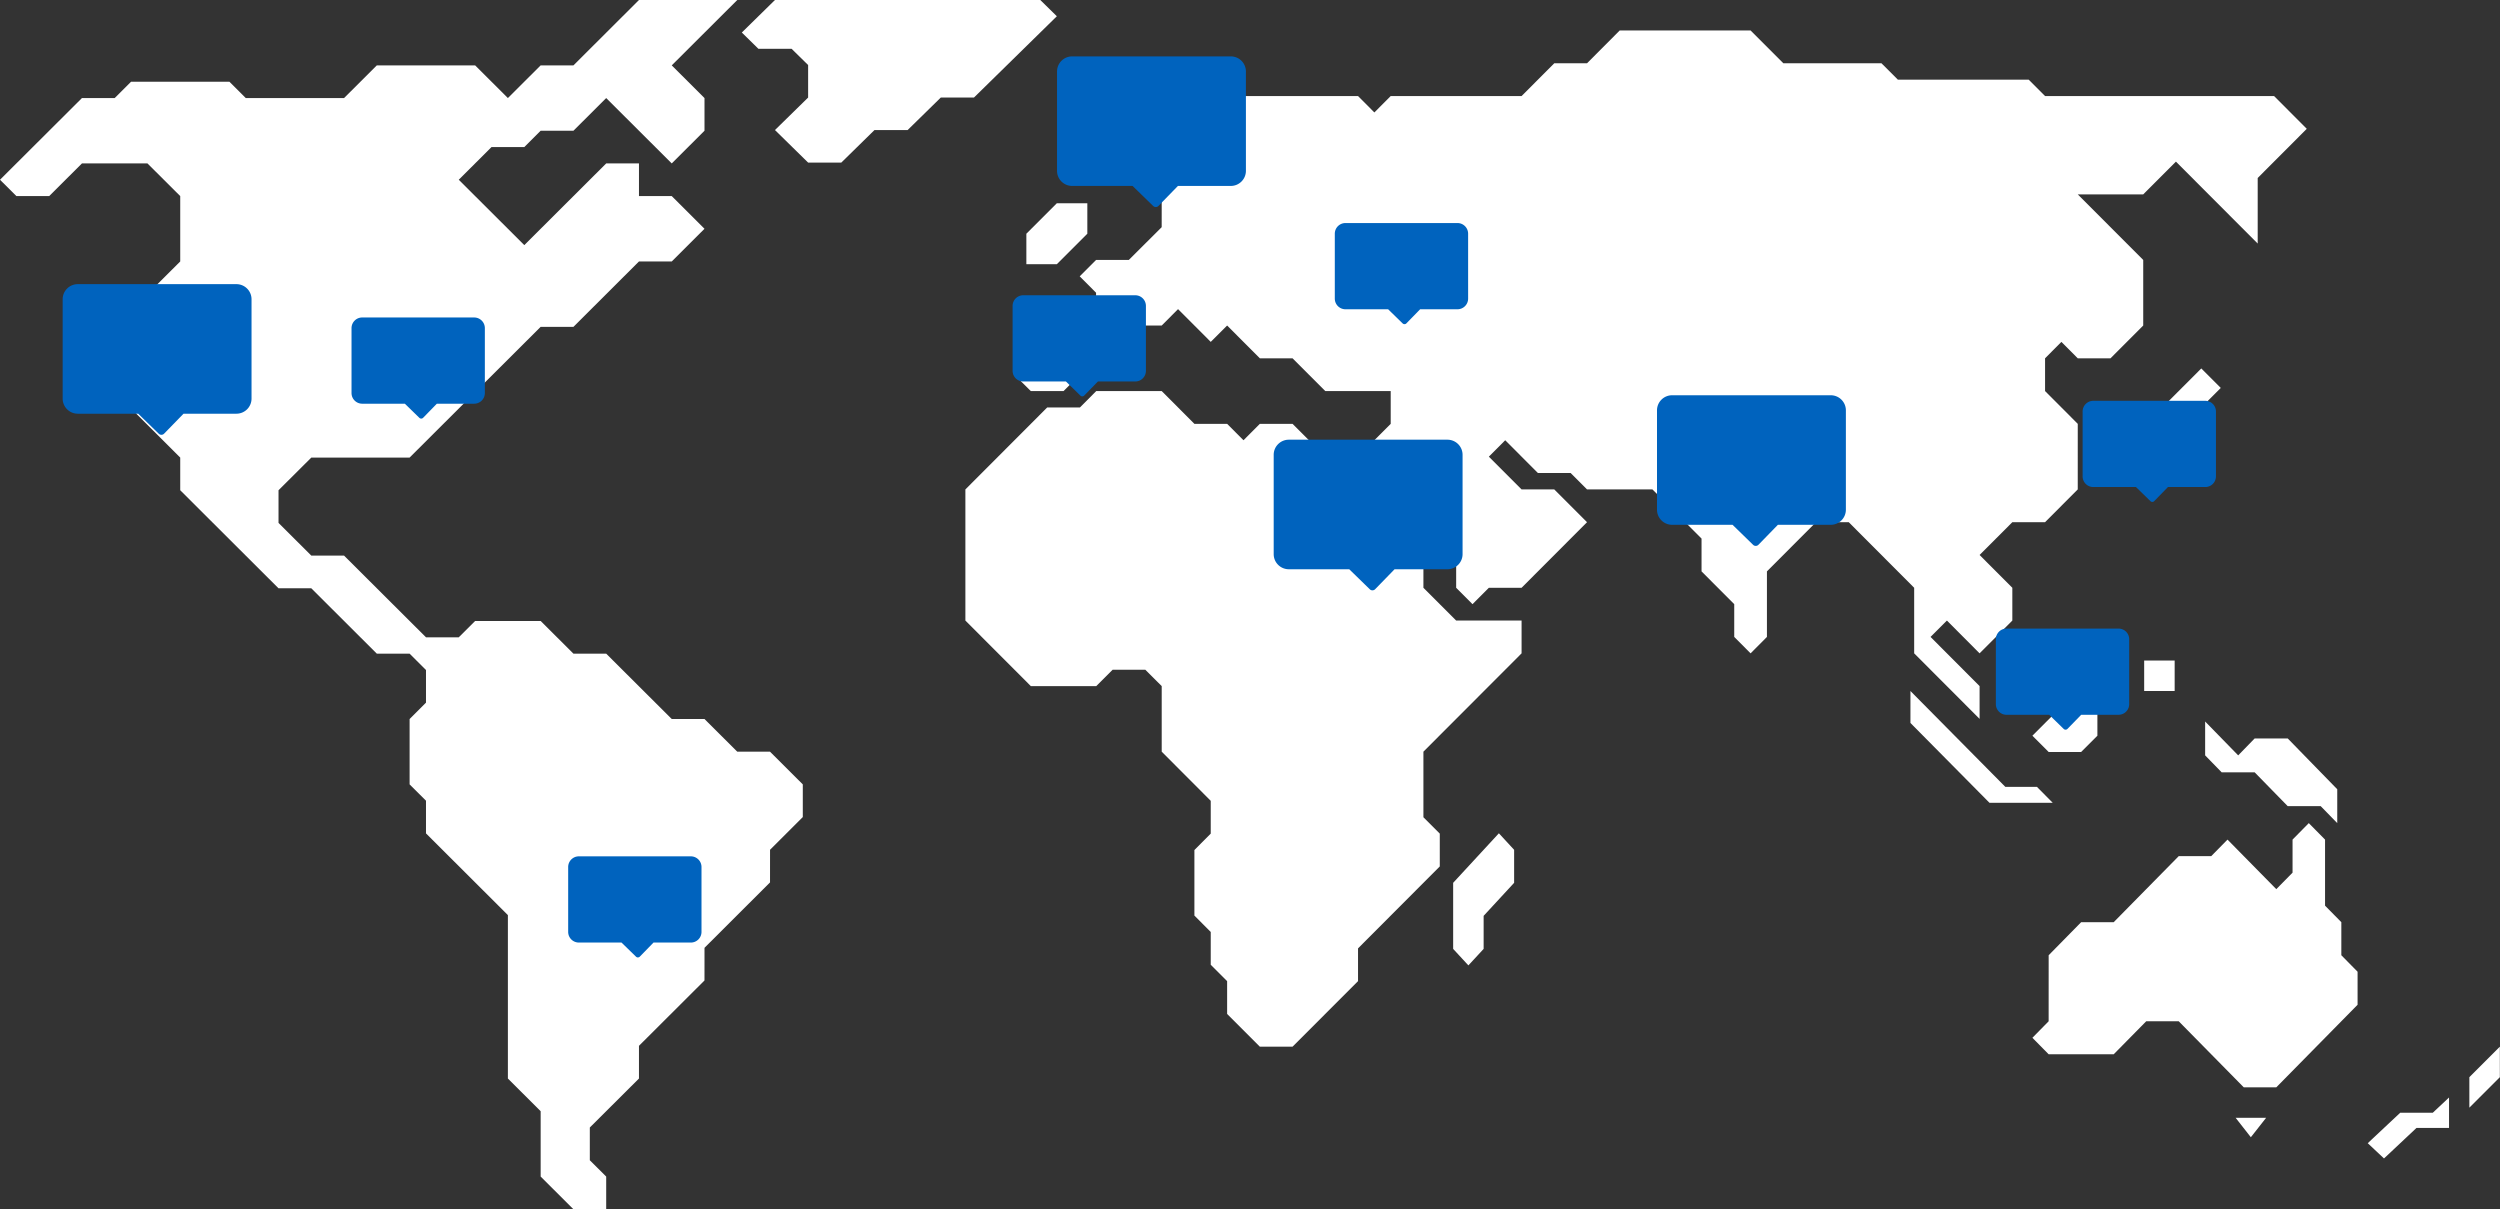
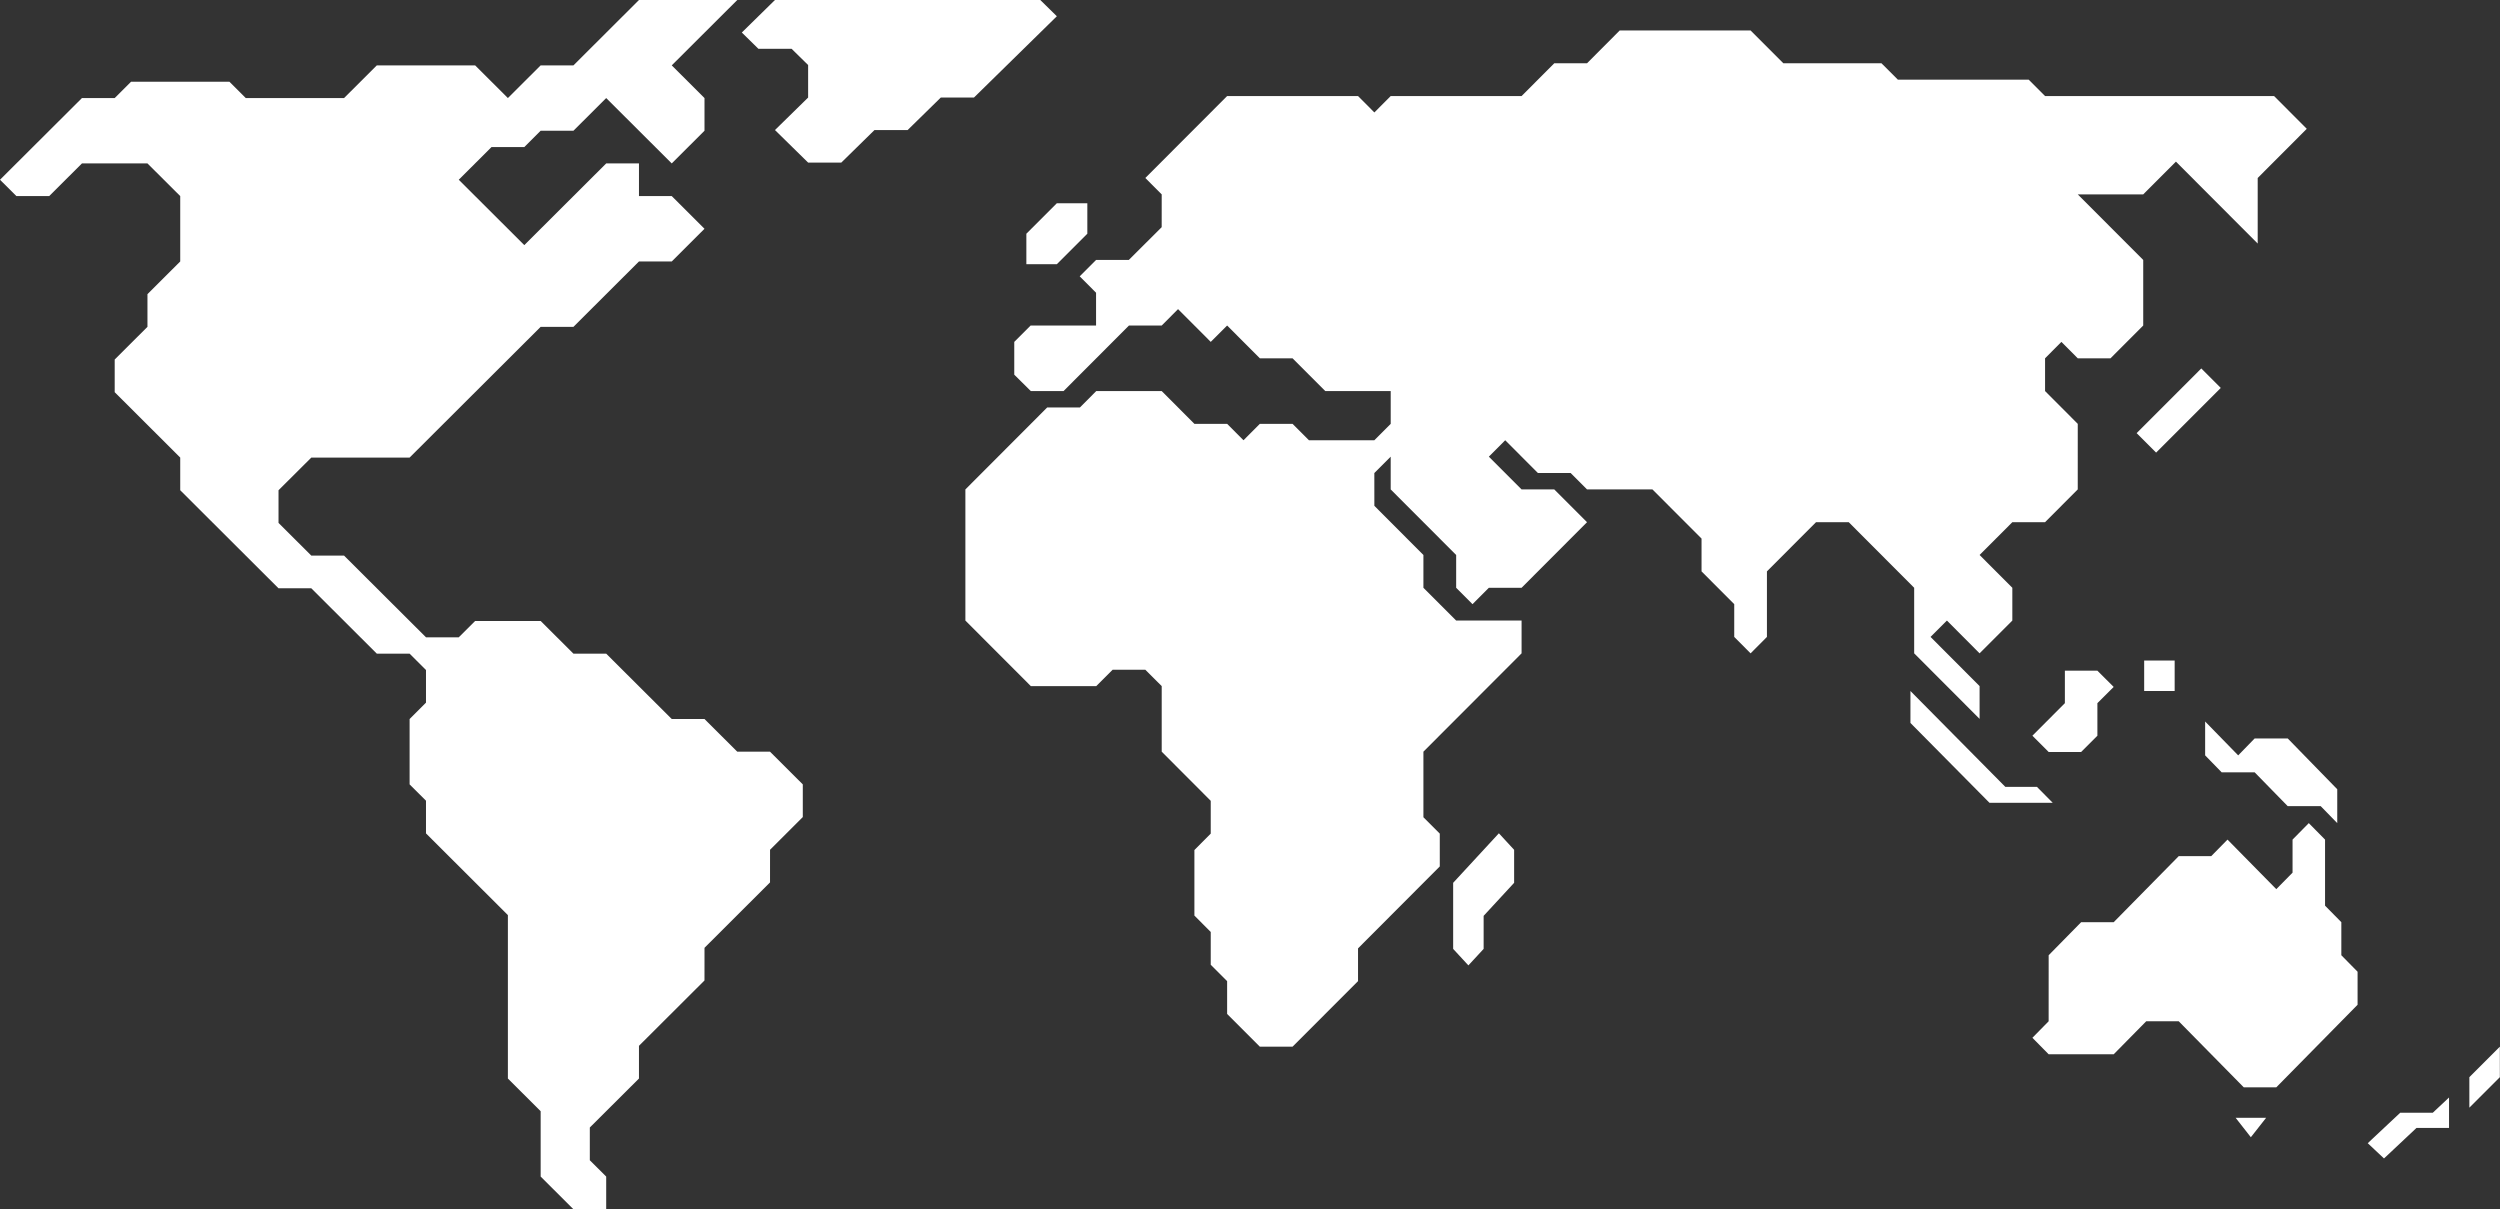
<svg xmlns="http://www.w3.org/2000/svg" width="399" height="193" fill="none">
  <rect width="100%" height="100%" fill="#333333" stroke="none" />
  <path fill="#fff" d="m166.03 0 2.642 2.595-13.229 12.975h-5.293l-5.293 5.186h-5.289l-5.298 5.194h-5.293l-5.293-5.194 5.293-5.186v-5.19l-2.642-2.595h-5.298l-2.642-2.595L123.684 0h42.346ZM112.436 114.754l5.234 5.217h5.226l5.23 5.217v5.216l-5.226 5.217-.004 5.212-10.456 10.438-.004 5.212-10.457 10.43v5.22l-7.845 7.817v5.225l2.615 2.604V193h-5.226l-5.234-5.221V177.35l-5.23-5.217V146.05l-13.071-13.042v-5.216l-2.615-2.604v-10.434l2.615-2.612v-5.209l-2.615-2.608h-5.23L49.685 93.892h-5.234l-15.686-15.65v-5.213l-10.46-10.437v-5.213l5.23-5.216v-5.217l5.23-5.217V31.296l-5.23-5.213H13.079l-5.23 5.213H2.62L0 28.688 13.08 15.65h5.225l2.616-2.608h15.69l2.615 2.608h15.686l5.23-5.217h15.69l5.227 5.217 5.23-5.217h5.234L101.98 0h15.691l-10.46 10.433 5.226 5.217v5.213l-5.226 5.22L96.75 15.65l-5.227 5.213H86.29l-2.61 2.608h-5.235l-5.226 5.217 10.46 10.433L96.75 26.083h5.23v5.213h5.231l5.226 5.217-5.226 5.216h-5.231L91.523 52.163H86.29L65.373 73.029H49.686l-5.234 5.213v5.216l5.234 5.217h5.226l13.076 13.038h5.23l2.615-2.605h10.456l5.234 5.217h5.226l10.461 10.429h5.226ZM231.924 140.898v10.546l2.43 2.632 2.434-2.632v-5.275l4.867-5.271v-5.267l-2.433-2.639-7.298 7.906ZM320.047 125.581h5.047l2.519 2.545H317.52l-12.613-12.742v-5.098l15.14 15.295ZM334.745 107.042h-5.19v5.183l-5.185 5.196 2.595 2.596h5.185l2.595-2.596v-5.196l2.599-2.591-2.599-2.592ZM347.076 105.42h-4.866v4.866h4.866v-4.866ZM359.235 181.503l2.437-3.1h-4.866l2.429 3.1ZM357.215 120.557l2.631-2.703h5.274l7.905 8.11v5.406l-2.639-2.708h-5.266l-5.274-5.397h-5.266l-2.639-2.708v-5.406l5.274 5.406ZM373.677 152.456v-5.276l-2.599-2.635v-10.544l-2.595-2.631-2.592 2.631v5.276l-2.595 2.632-7.786-7.908-2.6 2.64h-5.186l-10.378 10.539h-5.194l-5.187 5.276-.004 10.539-2.591 2.636 2.595 2.631h10.381l5.191-5.267h5.187l10.381 10.543h5.191l12.973-13.179v-5.271l-2.592-2.632ZM351.326 58.804l-10.32 10.322 3.11 3.11 10.32-10.323-3.11-3.11ZM163.807 42.168h4.865l4.866-4.865v-4.866h-4.866l-4.865 4.866v4.865Z" />
  <path fill="#fff" d="m315.942 114.734-10.44-10.46V93.809l-10.441-10.465h-5.226l-7.833 7.849v10.46l-2.607 2.621-2.611-2.621v-5.228l-5.218-5.233v-5.236l-7.837-7.845h-10.441l-2.611-2.616h-5.226l-5.218-5.232-2.611 2.62 5.222 5.228h5.218l5.226 5.233-10.444 10.465h-5.222l-2.611 2.616-2.607-2.616v-5.233l-10.449-10.465v-5.228l-2.611 2.612.004 5.233 7.829 7.848v5.233l5.227 5.232h10.44v5.233l-15.667 15.693v10.465l2.612 2.612v5.236l-13.048 13.081v5.229l-10.452 10.46h-5.218l-5.222-5.228v-5.232l-2.616-2.617v-5.232l-2.607-2.616v-10.461l2.607-2.62v-5.233l-7.825-7.844v-10.465l-2.615-2.612h-5.218l-2.615 2.612h-10.44l-10.445-10.46v-20.93l13.052-13.078h5.226l2.607-2.62h10.448l5.218 5.233h5.223l2.611 2.616 2.607-2.617h5.222l2.615 2.617h10.44l2.611-2.617v-5.232h-10.444l-5.222-5.228h-5.218l-5.222-5.233-2.616 2.612-5.218-5.228-2.607 2.616h-5.226l-10.44 10.461h-5.226l-2.64-2.616v-5.233l2.611-2.612h10.444v-5.232l-2.611-2.616 2.611-2.616h5.223l5.25-5.233.004-5.232-2.615-2.617 13.056-13.077h20.892l2.607 2.617 2.607-2.617h20.889l5.218-5.232h5.226l5.214-5.232h20.893l5.226 5.232h15.659l2.619 2.616h20.88l2.611 2.616h36.551l5.218 5.229-7.833 7.848v10.465l-13.051-13.077-5.218 5.229h-10.449l10.449 10.465v10.464l-5.222 5.233h-5.227l-2.611-2.62-2.607 2.62v5.228l5.218 5.233V78.11l-5.218 5.233h-5.222l-5.226 5.232 5.226 5.233v5.232l-5.226 5.233-5.214-5.233-2.615 2.612 7.829 7.849v5.232ZM398.975 167.05l-4.866 4.868v4.864l4.866-4.864v-4.868ZM377.891 182.454l5.186-4.862h5.198l2.59-2.432v4.858h-5.193l-5.186 4.873-2.595-2.437Z" />
-   <path fill="#0063be" d="M12.412 45.351A2.412 2.412 0 0 0 10 47.763v15.852a2.412 2.412 0 0 0 2.412 2.412h9.646l3.28 3.196c.238.233.62.228.853-.01l3.102-3.186h8.44a2.412 2.412 0 0 0 2.412-2.412V47.763a2.412 2.412 0 0 0-2.412-2.412H12.412ZM205.693 70.176a2.412 2.412 0 0 0-2.412 2.412V88.44a2.412 2.412 0 0 0 2.412 2.412h9.646l3.28 3.196c.239.233.62.228.853-.01l3.102-3.186h8.44a2.412 2.412 0 0 0 2.412-2.412V72.588a2.412 2.412 0 0 0-2.412-2.412h-25.321ZM266.869 63.083a2.412 2.412 0 0 0-2.412 2.412v15.852a2.412 2.412 0 0 0 2.412 2.412h9.646l3.28 3.196c.239.233.62.228.853-.01l3.102-3.186h8.44a2.412 2.412 0 0 0 2.412-2.412V65.495a2.412 2.412 0 0 0-2.412-2.412h-25.321ZM171.115 9a2.412 2.412 0 0 0-2.412 2.412v15.852a2.412 2.412 0 0 0 2.412 2.412h9.646l3.28 3.196a.603.603 0 0 0 .853-.01l3.102-3.186h8.44a2.412 2.412 0 0 0 2.412-2.412V11.412A2.412 2.412 0 0 0 196.436 9h-25.321ZM57.806 50.67c-.94 0-1.702.763-1.702 1.703v10.356c0 .94.762 1.702 1.702 1.702h6.81l2.314 2.256c.169.164.438.16.602-.008l2.19-2.248h5.958c.94 0 1.702-.762 1.702-1.702V52.373c0-.94-.762-1.702-1.702-1.702H57.806ZM214.736 35.598c-.94 0-1.702.762-1.702 1.703v10.355c0 .94.762 1.703 1.702 1.703h6.809l2.316 2.256c.168.164.437.16.601-.008l2.19-2.248h5.958c.94 0 1.702-.763 1.702-1.703V37.301c0-.94-.762-1.703-1.702-1.703h-17.874ZM320.243 100.321c-.94 0-1.703.762-1.703 1.702v10.356c0 .94.763 1.702 1.703 1.702h6.809l2.315 2.256a.426.426 0 0 0 .602-.007l2.19-2.249h5.958c.94 0 1.702-.762 1.702-1.702v-10.356c0-.94-.762-1.702-1.702-1.702h-17.874ZM163.313 47.124c-.941 0-1.703.762-1.703 1.703v10.355c0 .94.762 1.702 1.703 1.702h6.809l2.315 2.257c.169.164.438.16.602-.008l2.19-2.249h5.958c.94 0 1.702-.762 1.702-1.702V48.827c0-.94-.762-1.703-1.702-1.703h-17.874ZM334.089 63.97c-.941 0-1.703.762-1.703 1.702v10.356c0 .94.762 1.702 1.703 1.702h6.809l2.315 2.256c.168.164.438.16.602-.008l2.19-2.248h5.958c.94 0 1.702-.762 1.702-1.702V65.672c0-.94-.762-1.702-1.702-1.702h-17.874ZM92.384 136.672c-.94 0-1.703.762-1.703 1.702v10.356c0 .94.763 1.702 1.703 1.702h6.809l2.315 2.256a.426.426 0 0 0 .602-.007l2.19-2.249h5.958c.94 0 1.702-.762 1.702-1.702v-10.356c0-.94-.762-1.702-1.702-1.702H92.384Z" />
</svg>